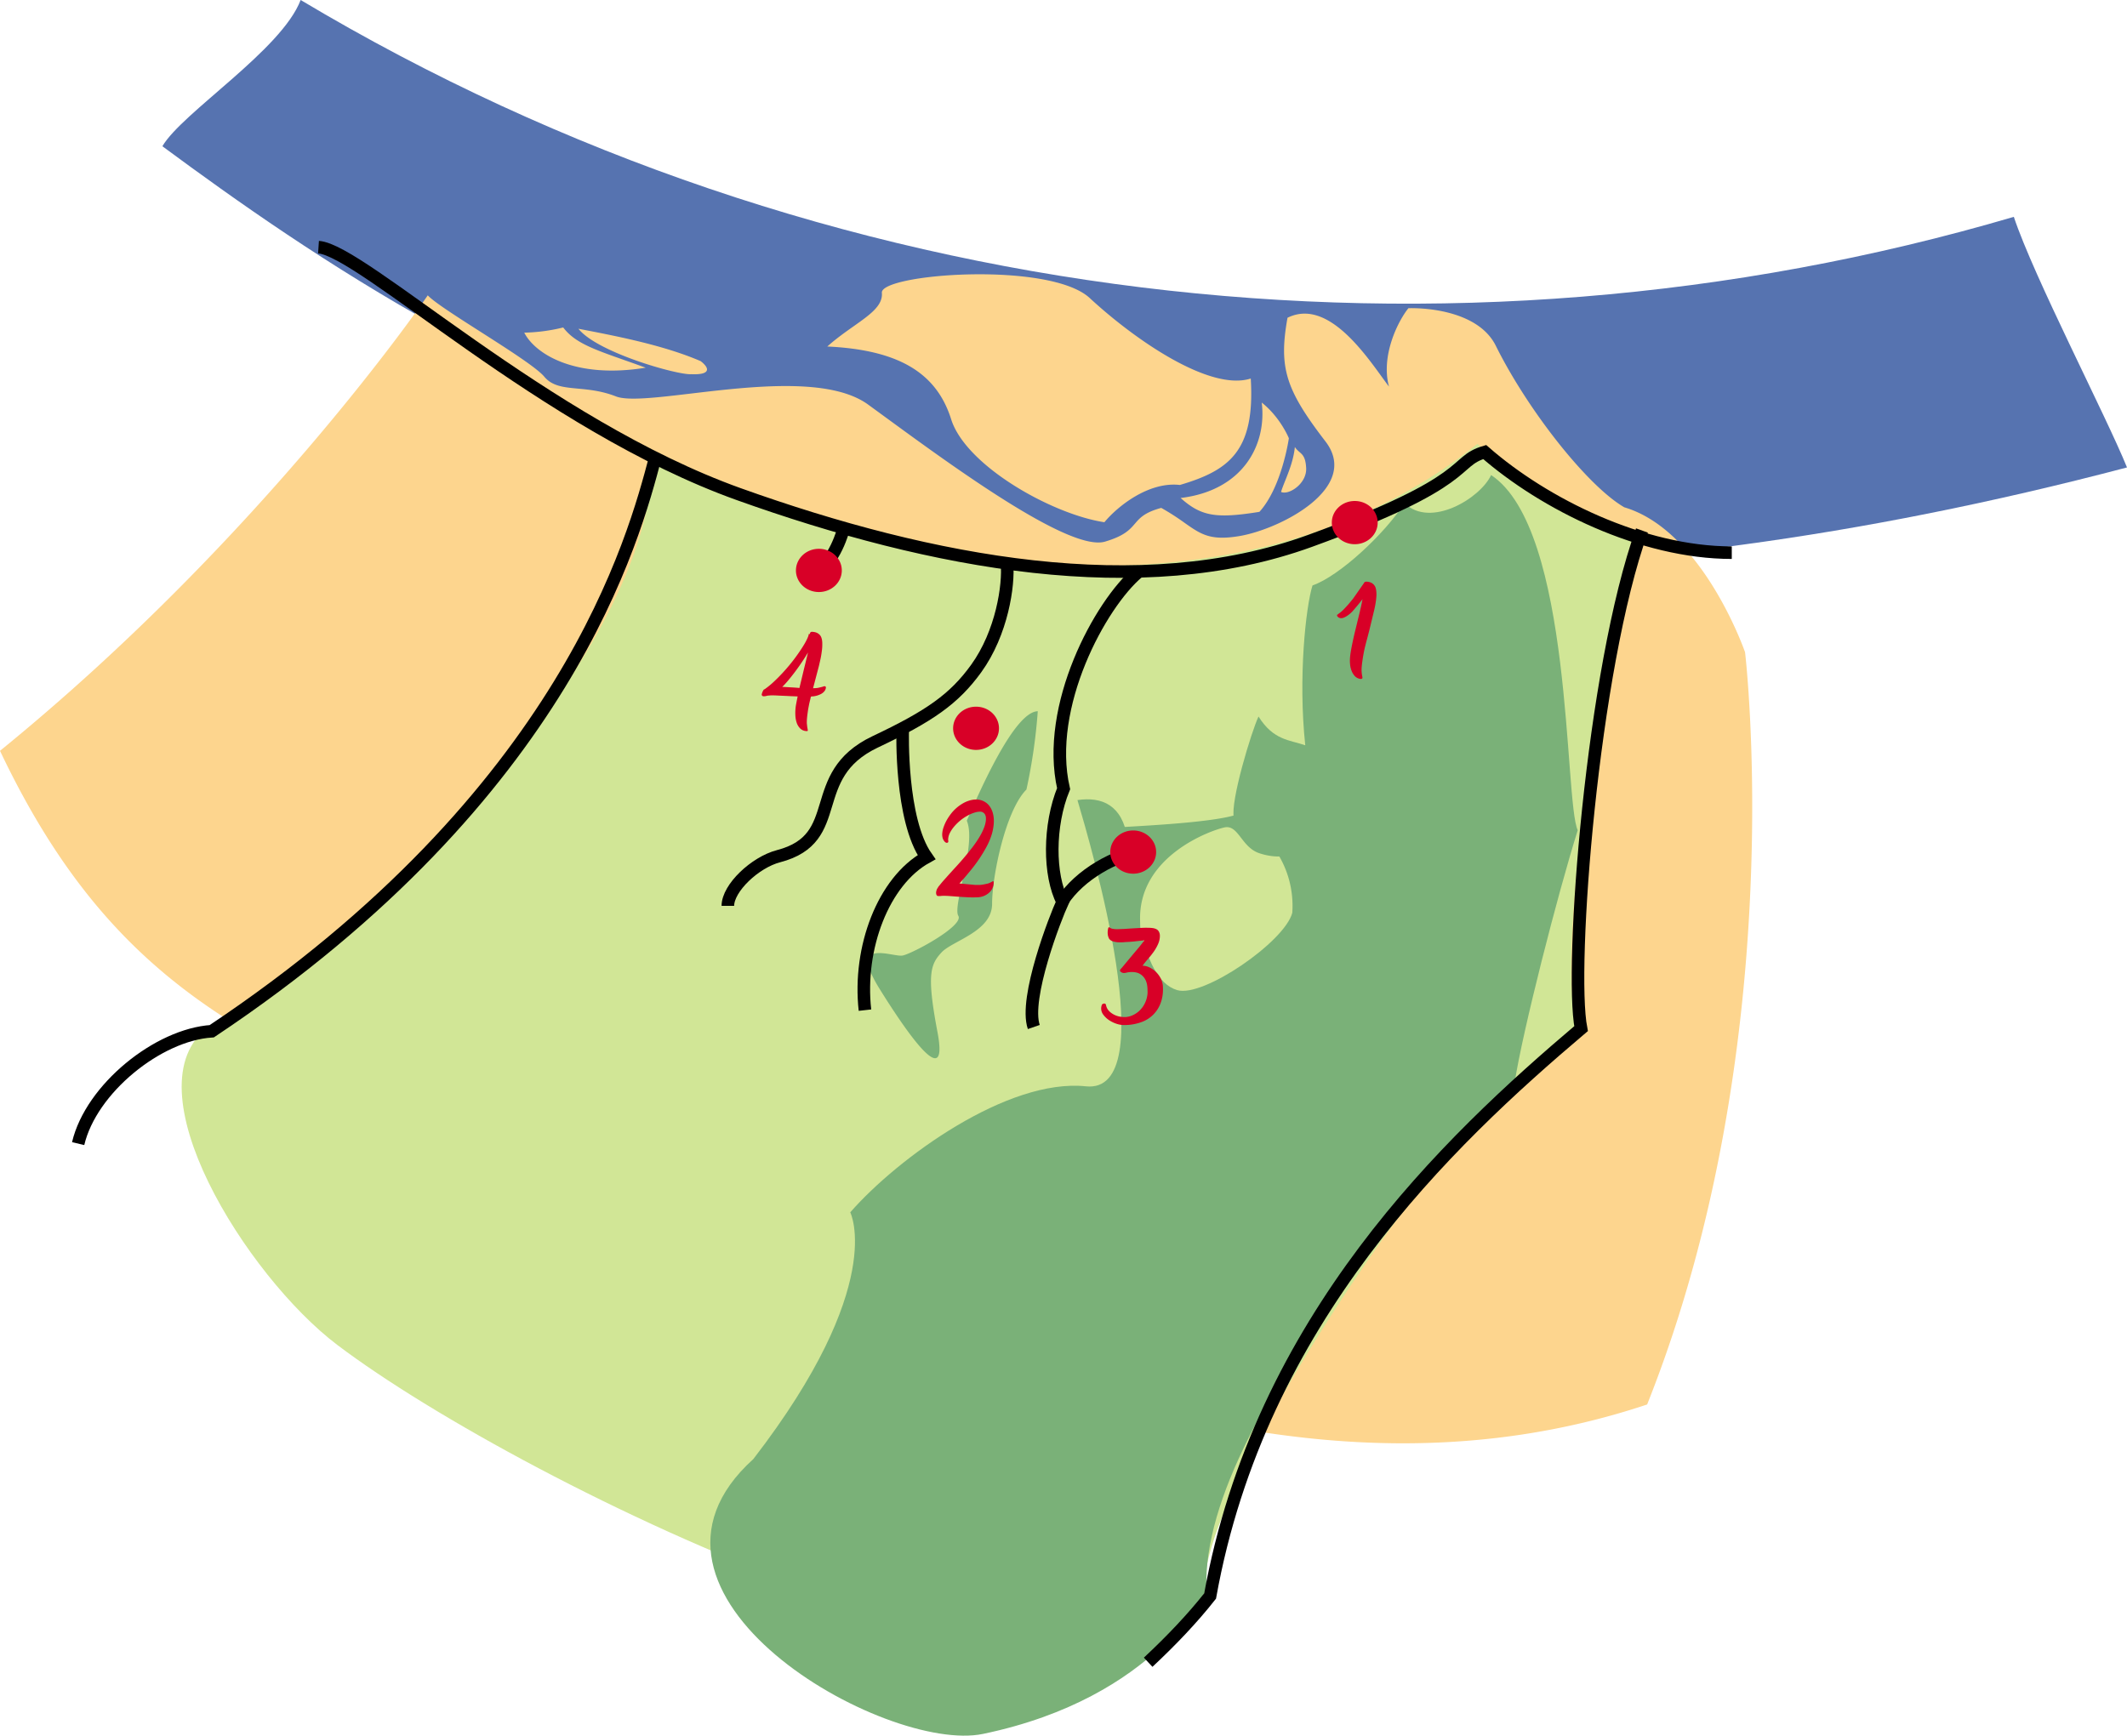
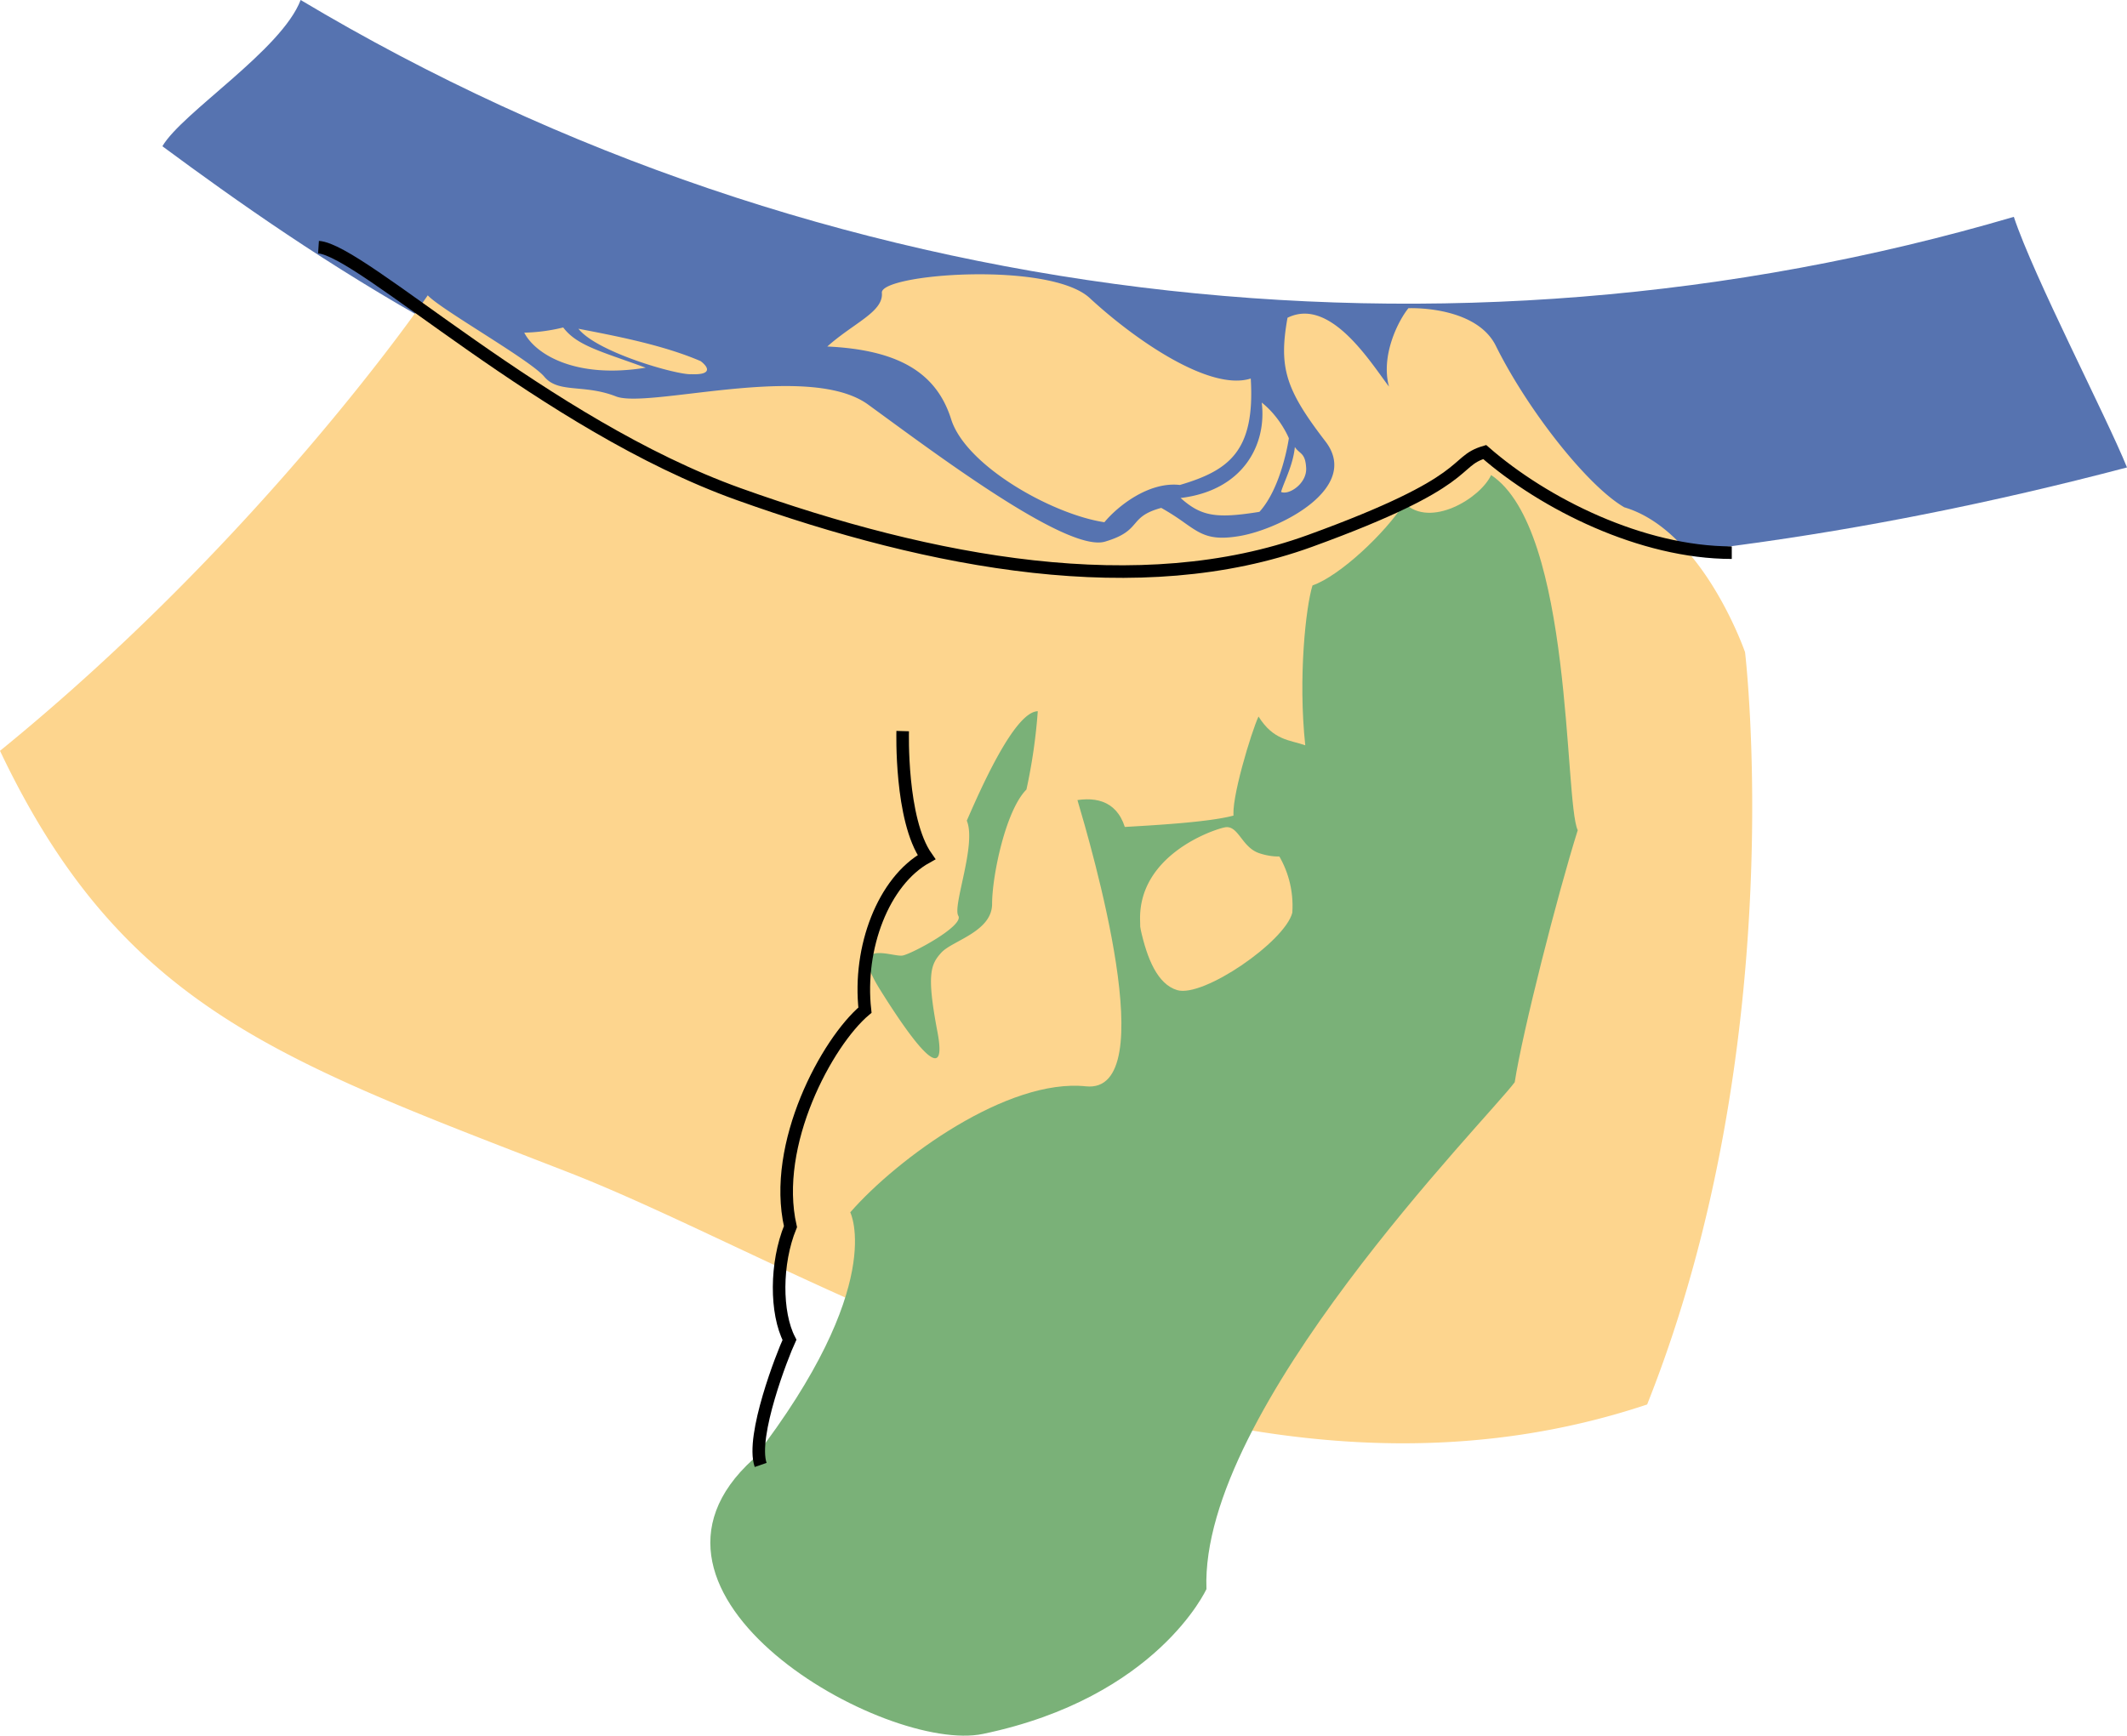
<svg xmlns="http://www.w3.org/2000/svg" width="860" height="702" fill="none">
  <path fill="#5673B0" d="M65.65 59.15c119.05 87.9 354.7 245.61 794.35 129.9-8.4-20.75-37.69-77.05-45.76-101.35C586.42 154.73 332.44 126 121.56 0c-7.73 20.27-47.91 45.48-55.91 59.15Z" />
  <path fill="#FDD58E" d="M384.57 169.55c-5.95-18.9-21.43-28.06-50.07-29.41 3.54-3.17 7.24-5.78 10.58-8.14 6.7-4.73 11.95-8.43 11.48-13.57-.7-7.7 67.81-12.89 84.03 2.1 18.56 17.16 48.67 37.82 65.12 32.56 1.81 29.4-8.8 37.18-28.65 43.05-12.68-1.46-25.3 8.73-30.52 15.07-21-3.15-56.02-22.75-61.97-41.66Zm-172.6-35.01c4.44 8.67 20.65 18.8 49.1 14.17a833.63 833.63 0 0 0-8.47-3.02c-12.9-4.55-20.24-7.13-24.88-13.25a72.37 72.37 0 0 1-15.76 2.1Zm21.91-1.58c7.52 9.58 40.13 18.8 45.66 18.38 7.54.32 7.72-2.22 3.76-5.28-14.71-6.35-33.32-9.97-46.97-12.63l-2.45-.47Zm285.73 61.52c1.53-3.82 3.46-8.67 3.93-13.7.61.94 1.26 1.5 1.87 2.03 1.32 1.14 2.47 2.14 2.7 6.45.36 6.3-7 11.13-10.14 9.7.34-1.23.95-2.75 1.64-4.48Zm-42.26 6.93c25.49-3.07 34.9-21.8 32.8-38.6 7.6 6.03 10.97 14.44 10.97 14.44s-2.8 19.76-11.9 29.76c-17.63 2.84-23.57 1.78-31.87-5.6Zm-304.4-81.97c2.39 2.64 11.53 8.48 21.2 14.66 11.1 7.1 22.91 14.63 25.95 18.28 3.18 3.81 7.78 4.25 13.51 4.79 4.5.42 9.7.91 15.46 3.16 4.75 1.86 16.36.49 30.37-1.17 24.48-2.9 56.28-6.66 71.57 4.47a3521 3521 0 0 1 6.26 4.57c28.52 20.86 75.3 55.06 89.53 50.85 7.83-2.32 10-4.85 12.09-7.27 2-2.32 3.9-4.54 10.63-6.37a98.85 98.85 0 0 1 9.48 6.08c6.6 4.64 10.43 7.33 22.32 5.28 16.48-2.84 48.99-19.52 34.58-38.26-16.12-20.97-18.93-29.83-15.33-49.99 15.33-7.6 29.9 12.53 38.16 23.93 1.07 1.48 2.03 2.8 2.87 3.9-3.4-12.61 3.76-26.64 7.86-31.7 9.19-.22 28.75 1.91 35.33 15.19 13.02 26.24 37.2 56.82 51.97 65.34 31.85 9.44 48.81 58.6 48.81 58.6s18.84 157.52-39.59 304.25c-136.13 45.4-270.05-17.49-369.8-64.32-24.48-11.5-46.9-22.03-66.8-29.75L216.6 469C108.08 426.98 47.43 403.5 0 303.66c106.75-86.86 172.96-184.23 172.96-184.23Z" />
-   <path fill="#D1E696" d="M84.34 415.28c66.26-35.78 180.05-152.17 179.3-229.76 49.22 28.6 221.47 84.37 333.72-6.03 22.6 21.1 46.7 31.64 63.28 37.66-6.78 9.8-36.16 183.82-21.1 200.4-51.22 21.09-163.47 200.38-151.41 227.5-39.38 70.35-276.11-43.88-351.74-101.1-36.78-27.83-84.77-104.6-52.05-128.67Z" />
  <path fill="#7AB178" d="M487.8 642.65c-2.76-72.57 113.56-190 124.64-204.96 3.13-20.38 17.28-75.83 25.48-101.92-5.54-11.64-1.82-121.72-35.03-143.64-4.3 9.34-24.52 21.68-35.04 11.34-7.75 12.16-26.1 29.43-37.17 33.3-2.68 8.55-5.87 37.2-2.93 64.66-6.2-2.21-12.81-1.89-18.9-11.64-2.82 5.95-11.49 34.4-9.97 41 13.5 4.26 24.9 20 23.63 38.35-3.01 11.72-36.03 34.44-46.54 31.3-15.84-4.74-17.02-41-20.1-61.3-2.08-13.63-10.4-17.01-20.23-15.56 5.41 18.31 35 119.1 3.42 115.77-31.57-3.32-75.89 28.8-95.28 50.96 0 0 15.02 29.49-39.2 99.8-60.57 54.72 53.54 119.33 92.87 111.15 70.42-14.66 90.36-58.61 90.36-58.61Z" />
  <path fill="#7AB178" d="M419.6 287.65c-9.6.17-23.78 33.06-28.7 44.26 4.02 9.64-5.84 34.45-3.43 38.47 2.4 4.02-18.48 15.26-22.5 16.07-4 .8-22.48-7.63-9.23 13.65 13.25 21.29 27.71 40.57 23.3 17.27-4.42-23.3-2.82-27.3 1.6-32.13 4.42-4.82 20.49-8.43 20.49-19.68 0-11.24 5.45-37.8 13.88-46.23a223.77 223.77 0 0 0 4.59-31.68ZM451.73 334.64c12.45-.8 49.4-2.41 51.8-7.23 2.42-4.82 16.07 14.05 17.68 16.46 1.6 2.41-4.82 3.62-12.05 1.2-7.23-2.4-8.43-11.64-14.06-10.43-5.62 1.2-34.94 11.64-34.13 37.75.8 26.1-9.24-37.75-9.24-37.75Z" />
  <path stroke="#000" stroke-width="5.08" d="M128.78 99.96c17.53 1.17 91.6 71.83 169.89 99.88 78.29 28.04 162.47 43.8 230.91 18.95 67.36-24.45 57.23-31.96 70.72-35.97 24 20.98 63.52 40.7 99.9 40.7" />
-   <path stroke="#000" stroke-width="5.08" d="M264.91 185.17c-8.43 31.71-35.44 135.97-179.28 231.9-21.67 1.38-48.79 23.21-54.03 45.45M663.88 214.55c-20.14 55.96-29.38 177.1-24.62 201.47-53.74 45.54-129.84 117.53-149.98 229.46-7.04 8.95-15.57 17.94-25.05 26.79M341.49 212.88c-2.21 6.66-5.32 16.66-16.16 21.48M407.15 227.8c.8 8.84-2.01 28.12-12.45 42.58-8.94 12.37-18.88 19.27-40.97 29.72-28.51 13.65-11.24 38.95-38.96 46.18-9.52 2.49-20.48 12.86-20.48 20.09" />
-   <path stroke="#000" stroke-width="5.08" d="M364.98 295.68s-1.05 35.82 9.64 51c-17.38 9.64-27.72 36.55-24.9 61.86M460.16 231.42c-15.26 12.85-37.75 54.22-30.12 87.55-6.08 14.84-6.02 34.95-.4 45.79-2.81 6.02-15.66 38.96-11.65 50.6" />
-   <path stroke="#000" stroke-width="5.08" d="M429.64 364.36c6.83-10.44 21.29-18.88 33.74-20.49" />
-   <path fill="#D80027" d="M547.76 220.1c5.12 0 9.27-3.91 9.27-8.74s-4.15-8.74-9.27-8.74c-5.12 0-9.27 3.91-9.27 8.74s4.15 8.74 9.27 8.74ZM394.64 303.29c5.12 0 9.27-3.91 9.27-8.74s-4.15-8.74-9.27-8.74c-5.12 0-9.27 3.91-9.27 8.74s4.15 8.74 9.27 8.74ZM458.18 353.35c5.12 0 9.27-3.91 9.27-8.74s-4.15-8.74-9.27-8.74c-5.12 0-9.27 3.91-9.27 8.74s4.15 8.74 9.27 8.74ZM331.09 239.44c5.12 0 9.27-3.9 9.27-8.73s-4.15-8.75-9.27-8.75c-5.12 0-9.27 3.92-9.27 8.75 0 4.82 4.15 8.73 9.27 8.73ZM551.83 261.94a64.06 64.06 0 0 0-1 5.55c-.1.65-.18 1.37-.25 2.15a12.87 12.87 0 0 0 .21 3.87l.07.4c.02.1.02.18 0 .25 0 .17-.1.28-.28.36a1.7 1.7 0 0 1-.47.07 3.85 3.85 0 0 1-2.22-1.04 6.69 6.69 0 0 1-1.36-2.12 9.86 9.86 0 0 1-.65-2.68c-.1-.98-.1-1.91-.03-2.8.07-.86.21-1.88.42-3.08a132.81 132.81 0 0 1 1.76-8.13l1.08-4.44c.4-1.65.75-3.1 1.03-4.34.3-1.27.54-2.47.76-3.62a108.05 108.05 0 0 1-4.02 4.87 11.43 11.43 0 0 1-2.33 1.94c-.4.26-.8.48-1.21.64-.38.15-.74.22-1.08.22a1.8 1.8 0 0 1-1.54-.79v.04c-.05-.03-.07-.11-.07-.25-.1-.17-.08-.31.04-.43v.03c-.05.05 0 .03.14-.07s.27-.2.4-.32a13.6 13.6 0 0 0 2-1.69 56.24 56.24 0 0 0 3.9-4.48l4.38-6.27c.1-.23.25-.39.46-.46.22-.07.46-.1.72-.07.88.07 1.6.3 2.15.68.55.38.95.86 1.22 1.43.24.6.38 1.28.43 2.04.07.77.06 1.57-.04 2.4-.05.65-.13 1.32-.25 2.01-.1.67-.22 1.31-.36 1.94-.12.62-.25 1.19-.4 1.72-.11.52-.22.97-.32 1.36l-1.46 6.05a378.4 378.4 0 0 1-.93 3.58c-.32 1.15-.61 2.31-.9 3.48ZM447.19 406.51c.14.7.4 1.31.79 1.86.4.53.9 1 1.47 1.4a8.46 8.46 0 0 0 4.15 1.5 7.7 7.7 0 0 0 3.76-.42 9.79 9.79 0 0 0 3.26-2.01c.96-.88 1.74-1.95 2.33-3.19.6-1.27.95-2.61 1.04-4.05 0-1.35-.03-2.98-.4-4.16a6.07 6.07 0 0 0-1.67-2.79 5.36 5.36 0 0 0-2.8-1.4 9.25 9.25 0 0 0-3.76.15c-.4.1-.78.13-1.11.1a1.7 1.7 0 0 1-.9-.32c-.26-.17-.42-.32-.46-.46a.77.77 0 0 1 0-.47c.07-.14.18-.29.32-.43s.3-.31.46-.5a880.63 880.63 0 0 1 6.52-7.81 63.06 63.06 0 0 0 2.4-3.05c.05-.1.06-.14.04-.14-1.22.12-2.46.25-3.73.4-1.24.14-2.51.23-3.83.28a18.21 18.21 0 0 1-3.37.07 9.59 9.59 0 0 1-1.86-.4 3.03 3.03 0 0 1-1.36-.96 5.34 5.34 0 0 1-.54-1.5 6.87 6.87 0 0 1 .18-2.94c.1-.2.2-.28.32-.25.15.04.34.15.58.32.26.17.6.27 1 .32.4.1 1 .14 1.8.14l2.71-.1a375.17 375.17 0 0 1 6.53-.4c1.1-.07 2.1-.1 3.04-.07.93 0 1.7.06 2.33.18.93.2 1.59.56 1.97 1.11.38.55.57 1.2.57 1.94 0 1.14-.24 2.24-.71 3.3a17.92 17.92 0 0 1-1.72 3.07c-.7.98-1.46 1.95-2.3 2.9-.8.94-1.57 1.88-2.29 2.84.98.02 1.94.26 2.87.71a10 10 0 0 1 4.44 4.33c.5.96.8 1.94.9 2.95.19 2.43-.05 4.64-.72 6.63a12.82 12.82 0 0 1-8.17 8.27 19.97 19.97 0 0 1-6.88 1.11 9.8 9.8 0 0 1-3-.53 12.5 12.5 0 0 1-3.06-1.51 9.54 9.54 0 0 1-2.32-2.26 4.08 4.08 0 0 1-.47-3.94c.07-.12.2-.23.36-.32.19-.1.38-.14.57-.14.2 0 .35.04.47.14.14.1.21.26.21.5h.04ZM381.49 362.3c-.2 0-.38 0-.57.03-.2 0-.36.01-.5.04-.48.04-.9.04-1.26 0-.36-.08-.57-.4-.65-.97v.03c-.04-.33-.03-.63.04-.9.05-.25.14-.58.29-.96l.71-1.15.11-.1v.03a43.3 43.3 0 0 1 1.86-2.25 449.47 449.47 0 0 1 5.38-5.95 118.19 118.19 0 0 0 6.3-7.5c.98-1.3 1.86-2.58 2.62-3.82.79-1.27 1.42-2.5 1.9-3.7.5-1.19.8-2.32.9-3.4.02-.38.02-.75 0-1.11-.03-.36-.11-.7-.26-1a1.87 1.87 0 0 0-.57-.8 2.52 2.52 0 0 0-1.07-.53 6.68 6.68 0 0 0-2.55.32 14 14 0 0 0-2.9 1.22 19.17 19.17 0 0 0-5.41 4.37c-.74.86-1.35 1.77-1.83 2.73a6.33 6.33 0 0 0-.68 2.79v-.04c.1.36.1.64.04.83a.54.54 0 0 1-.32.32.89.89 0 0 1-.5 0 1.9 1.9 0 0 1-.47-.29 3.64 3.64 0 0 1-.97-1.64 5.54 5.54 0 0 1-.14-2.01c.07-.79.26-1.61.57-2.47.31-.86.68-1.7 1.11-2.51.45-.81.94-1.58 1.47-2.3a16.55 16.55 0 0 1 6.13-5.2c1.55-.7 3-1.06 4.37-1.06 1.1 0 2.11.22 3.04.68a6.39 6.39 0 0 1 2.4 1.97 8.69 8.69 0 0 1 1.44 3.19c.3 1.24.4 2.65.25 4.22-.05.58-.13 1.17-.25 1.8-.1.62-.24 1.25-.43 1.9a27.18 27.18 0 0 1-2.22 5.37 58.76 58.76 0 0 1-6.6 9.75 148.53 148.53 0 0 1-3.26 3.87l-1.1 1.21 6.3.58c.76.02 1.47.02 2.11 0 .65-.05 1.45-.18 2.4-.4.58-.1 1.05-.24 1.44-.43l.93-.46c.21-.15.34-.22.4-.22l-.05.04c.27-.05.38.15.33.6a5.4 5.4 0 0 1-1.8 3.98 7.31 7.31 0 0 1-4.8 1.9 42.84 42.84 0 0 1-4.94-.07 77.6 77.6 0 0 1-3.3-.21l-2.9-.22c-.93-.07-1.78-.1-2.54-.1ZM327.63 282.8c-.17.65-.32 1.28-.46 1.9l-.36 1.87c-.1.62-.2 1.27-.29 1.97-.1.66-.18 1.4-.25 2.22-.05.69-.06 1.3-.04 1.82l.15 1.37a175.9 175.9 0 0 1 .25 1.47c-.03.21-.24.3-.65.25a3.79 3.79 0 0 1-2.36-.97 5.94 5.94 0 0 1-1.4-2.12c-.3-.83-.51-1.74-.6-2.72a19.51 19.51 0 0 1 .31-5.27c.17-.9.36-1.88.58-2.93l-2.08-.08c-.67-.02-1.35-.06-2.04-.1l-3.44-.15c-1.15-.07-2.1-.1-2.83-.1-.2 0-.44 0-.75.03l-.87.07.04-.03-.25.07-.86.18a.32.32 0 0 1-.14.03h-.15c-.38.05-.65.02-.82-.1a1 1 0 0 1-.36-.47 5.14 5.14 0 0 1 .83-2.08h-.04l.46-.21a33.38 33.38 0 0 0 3.91-3.23 72.74 72.74 0 0 0 10.86-13c.9-1.37 1.62-2.58 2.15-3.66.55-1.1.85-1.92.9-2.47l.42.1.04-.28c.05-.26.16-.44.36-.54.21-.12.46-.15.75-.1.9.07 1.63.3 2.19.68.54.35.95.82 1.21 1.4.31.71.47 1.6.47 2.68.02 1.05-.05 2.14-.22 3.26-.14 1.12-.33 2.21-.57 3.26l-.57 2.51-2.37 9.03c.31-.02.61-.04.9-.04.3-.02.63-.06.97-.1a27.93 27.93 0 0 0 2.22-.54c.19-.1.37-.14.53-.14.12-.03.24 0 .36.1.12.07.2.18.22.32a2.6 2.6 0 0 1-.58 1.55c-.33.43-.76.8-1.29 1.1a9 9 0 0 1-3.58 1.05v-.04a.6.6 0 0 0-.18.04.4.4 0 0 1-.18.03c-.05 0-.1.01-.14.04h-.1l-.15.53-.1.54Zm-4.66-4.58c.05 0 .09 0 .11.03h.14l.9-3.72.9-3.77a922.31 922.31 0 0 0 1.68-6.88 87.5 87.5 0 0 1-7.81 11.07 35.7 35.7 0 0 1-2.62 2.87h.58l3.08.18c1.02.05 2.04.12 3.04.22Z" />
+   <path stroke="#000" stroke-width="5.08" d="M364.98 295.68s-1.05 35.82 9.64 51c-17.38 9.64-27.72 36.55-24.9 61.86c-15.26 12.85-37.75 54.22-30.12 87.55-6.08 14.84-6.02 34.95-.4 45.79-2.81 6.02-15.66 38.96-11.65 50.6" />
</svg>